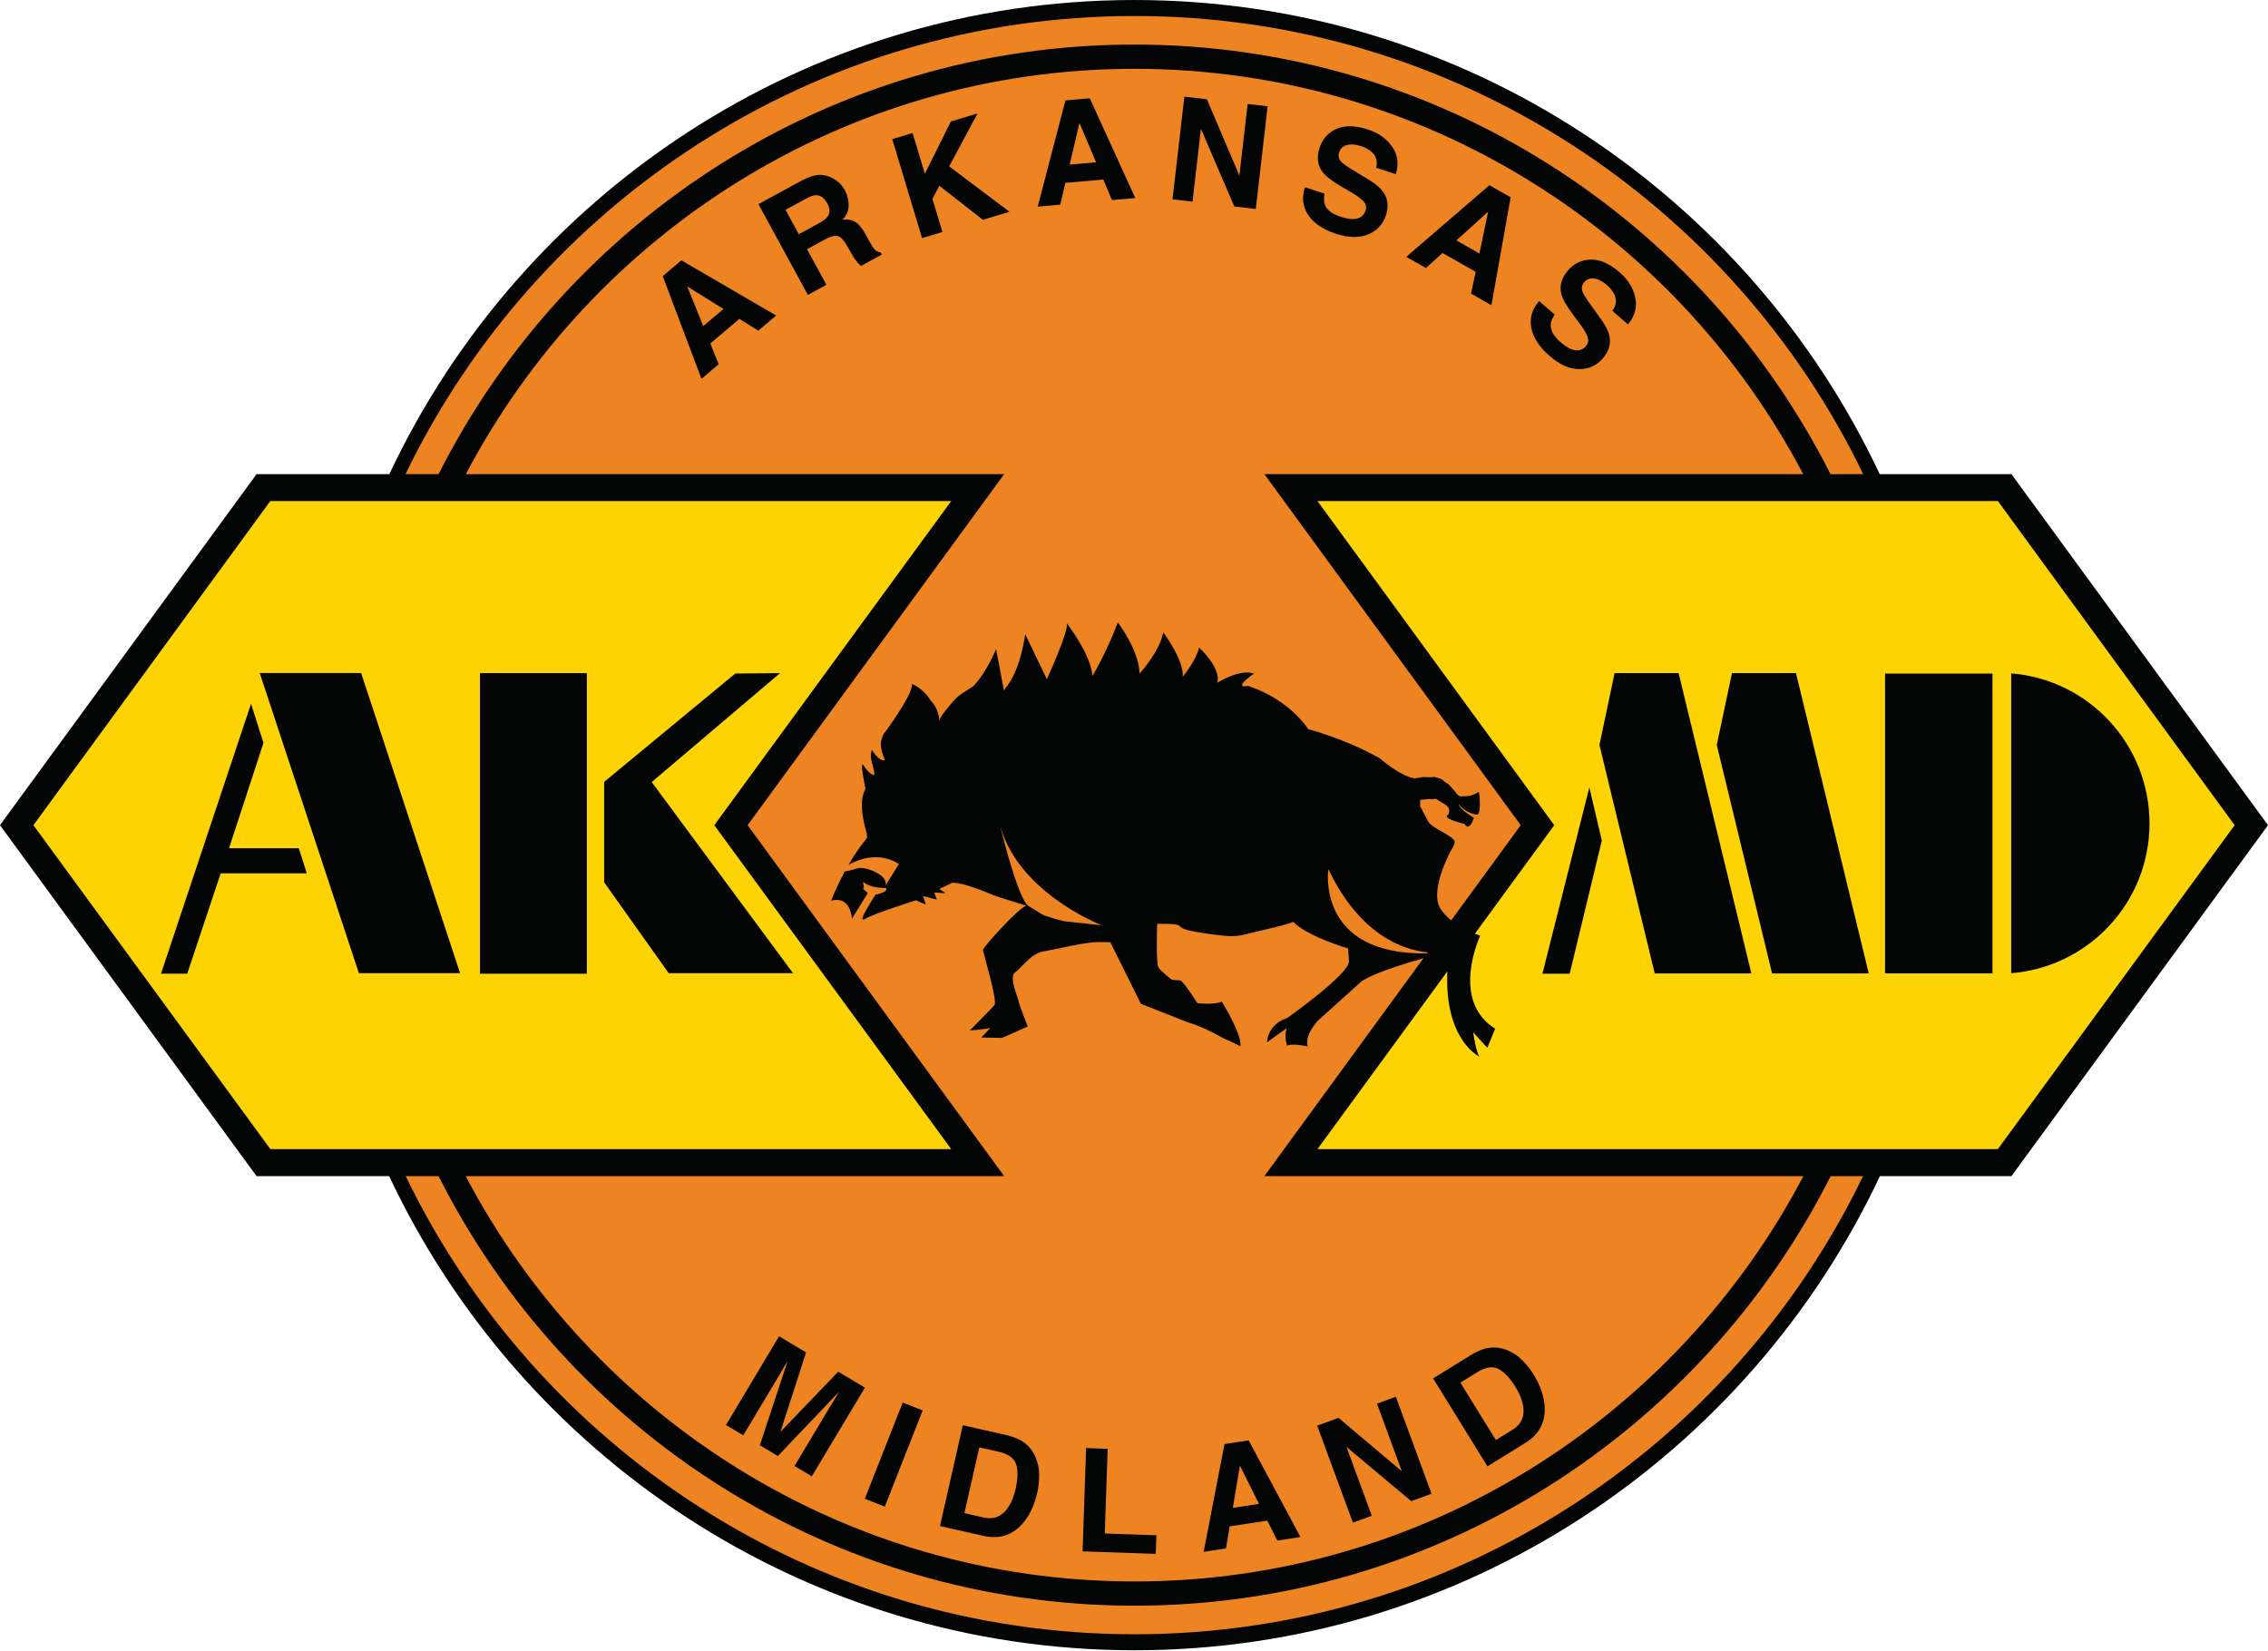
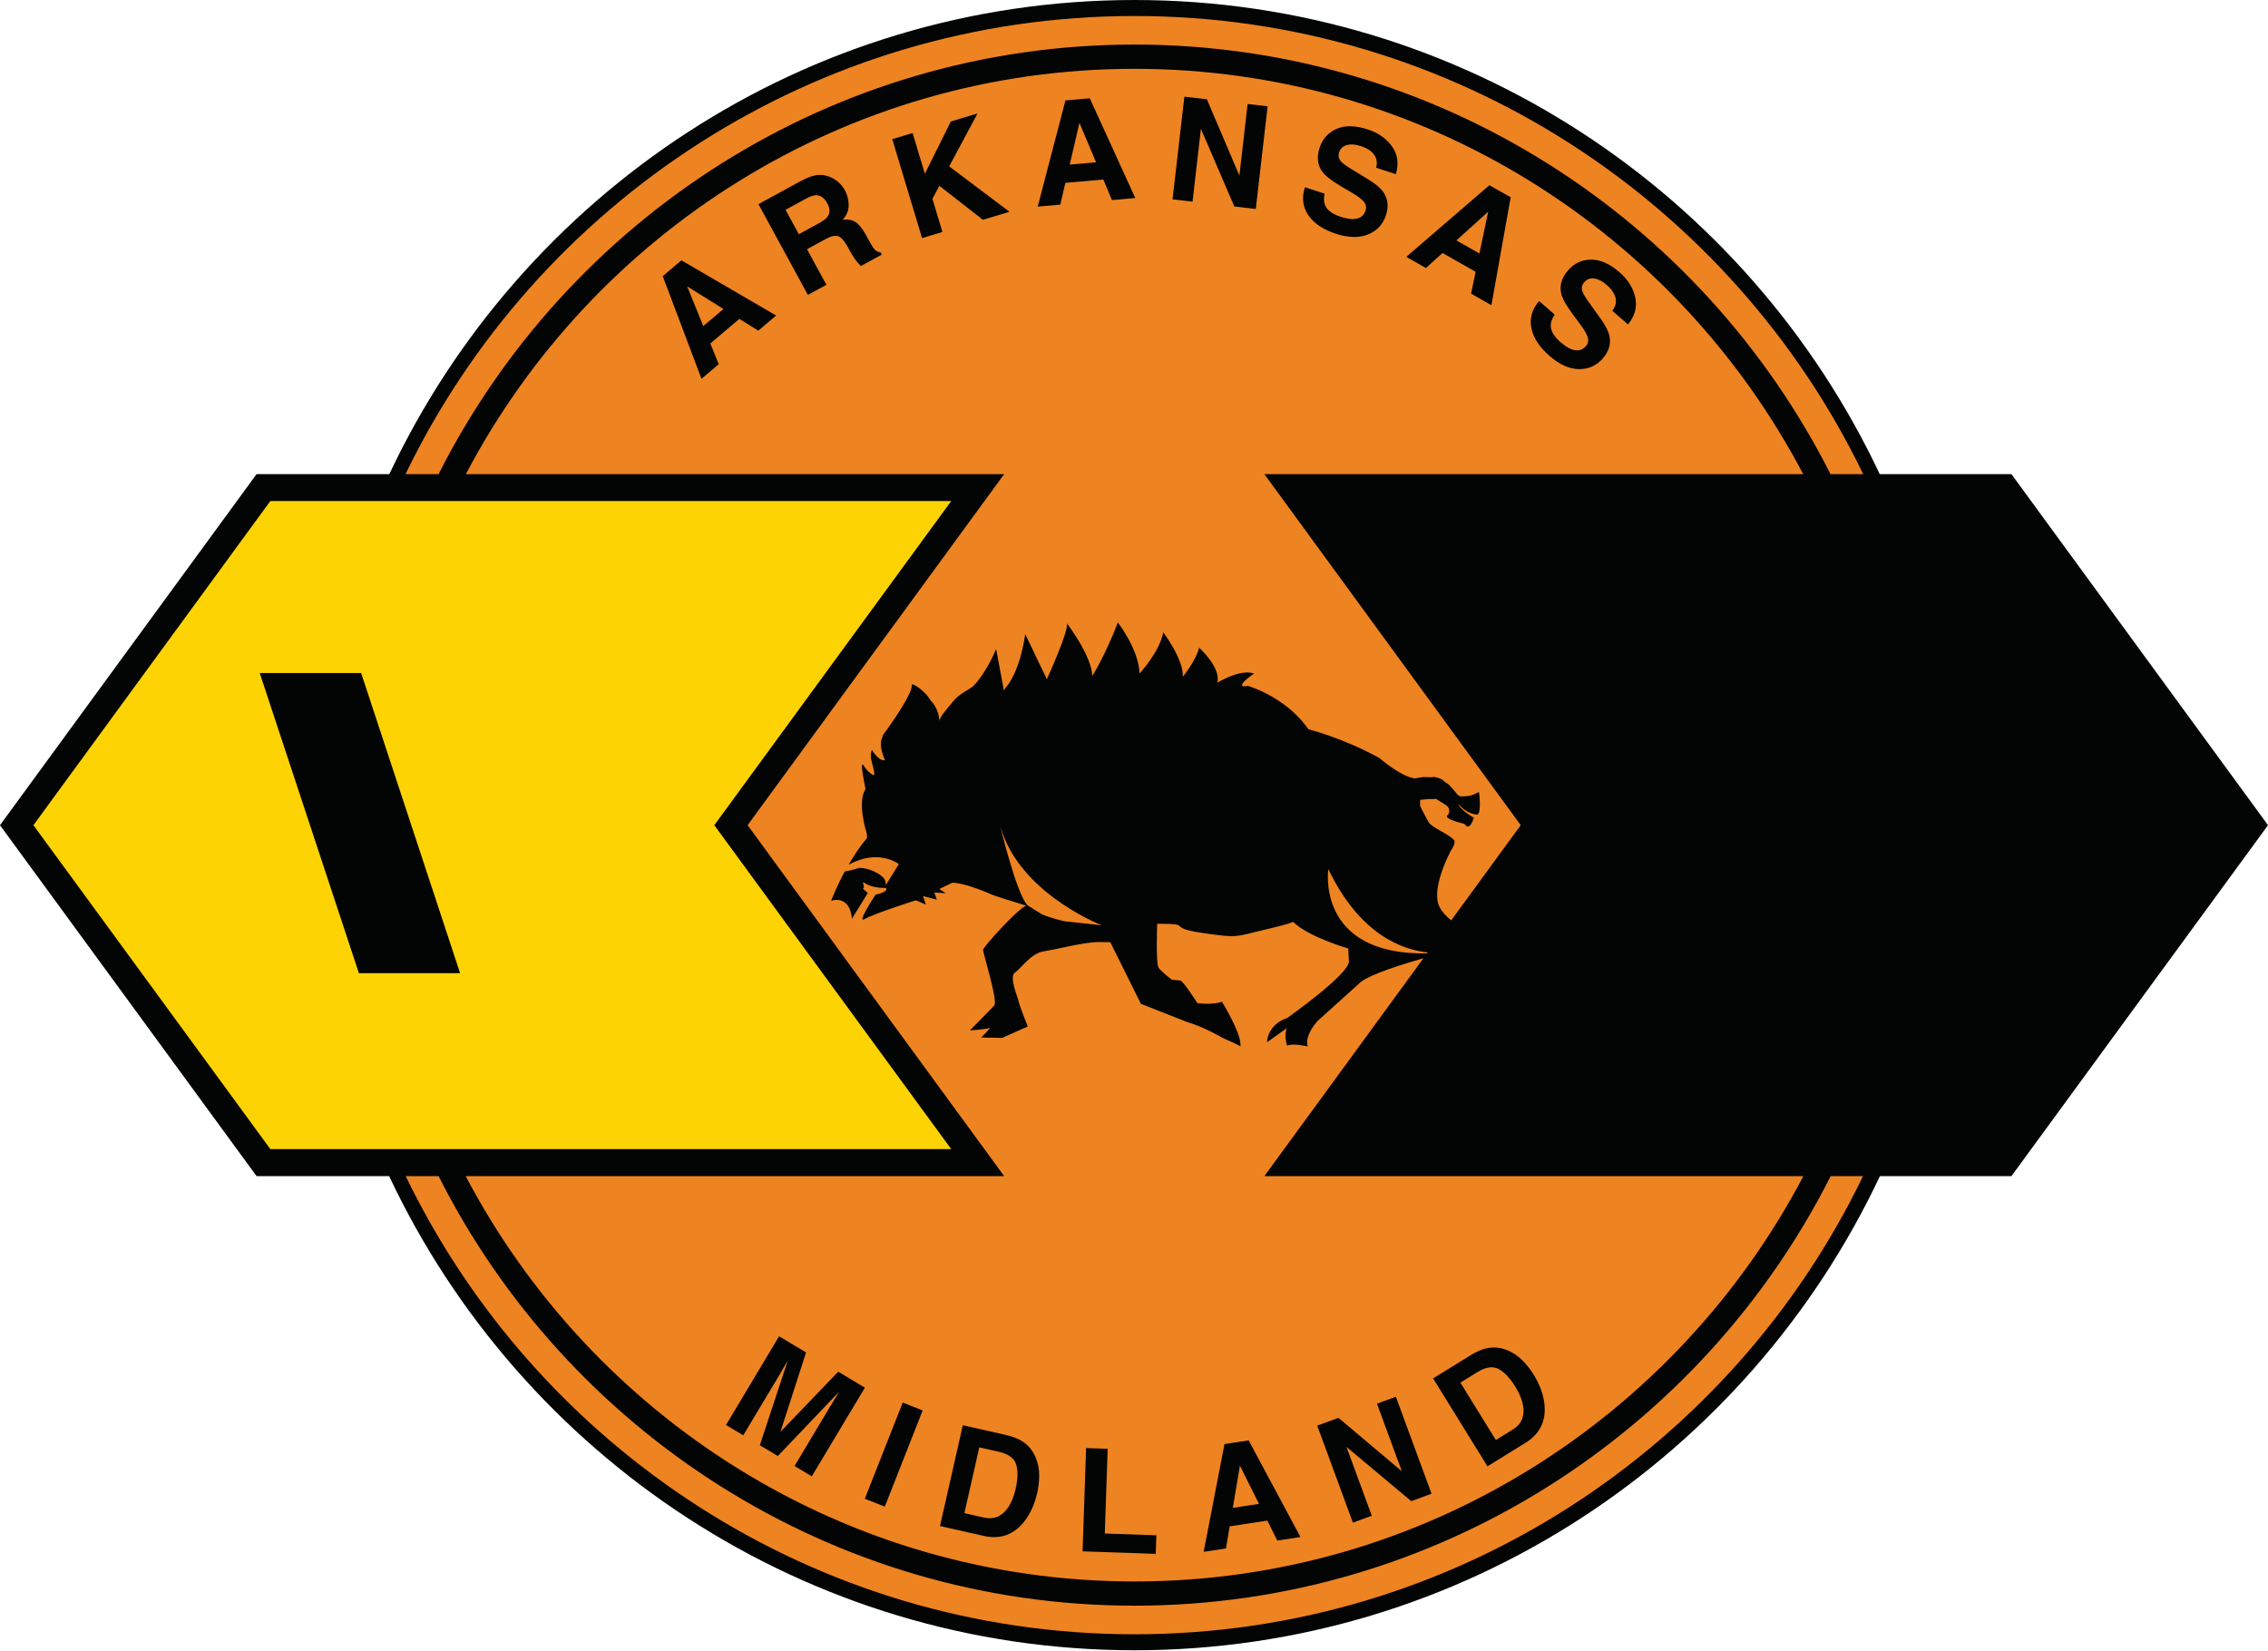
<svg xmlns="http://www.w3.org/2000/svg" width="100%" height="100%" viewBox="0 0 526 383" version="1.1" xml:space="preserve" style="fill-rule:evenodd;clip-rule:evenodd;stroke-linejoin:round;stroke-miterlimit:2;">
  <g transform="matrix(1,0,0,1,-1.725,-2.387)">
    <g transform="matrix(4.167,0,0,4.167,0,0)">
      <path d="M109.251,46.467C109.251,71.747 88.77,92.223 63.51,92.223C38.248,92.223 17.766,71.747 17.766,46.467C17.766,21.209 38.248,0.729 63.51,0.729C88.77,0.729 109.251,21.209 109.251,46.467Z" style="fill:rgb(238,131,33);fill-rule:nonzero;" />
    </g>
    <g transform="matrix(4.167,0,0,4.167,0,0)">
      <path d="M102.294,26.963C95.133,12.793 80.463,3.053 63.553,3.053C46.654,3.053 31.984,12.793 24.824,26.963L22.984,26.963C30.263,11.893 45.713,1.463 63.553,1.463C81.394,1.463 96.834,11.893 104.114,26.963L102.294,26.963ZM61.73,52.073L59.629,51.847C59.629,51.847 58.898,51.671 58.423,51.473C58.423,51.473 57.687,51.024 57.619,50.975C56.982,50.391 56.012,46.26 56.012,46.26C56.864,50.11 61.499,51.981 61.73,52.073ZM79.876,53.586L79.837,53.639C73.627,53.74 74.344,48.946 74.344,48.946C76.097,52.604 78.47,53.438 79.876,53.586ZM42.024,46.503L56.303,26.963L26.343,26.963C33.383,13.563 47.423,4.403 63.553,4.403C79.694,4.403 93.734,13.563 100.774,26.963L70.784,26.963L85.053,46.503L81.185,51.8C80.927,51.594 80.695,51.355 80.546,51.08C79.994,50.053 81.178,47.899 81.178,47.899C81.178,47.899 81.478,47.485 81.336,47.327C81.021,46.971 80.12,46.65 79.93,46.339C79.793,46.112 79.454,45.44 79.454,45.44L79.454,45.091C79.454,45.085 79.828,45.071 79.899,45.048C80.027,45.054 80.293,45.057 80.256,45.036C80.272,45.04 80.35,45.044 80.359,45.046C80.379,45.071 80.511,45.146 80.847,45.354C81.252,45.606 80.986,45.935 81.023,45.918C80.598,46.128 81.921,46.43 81.921,46.43C82.214,46.901 82.445,46.089 82.445,46.089C81.61,45.602 81.591,45.317 81.591,45.317C82.032,45.887 82.603,45.919 82.633,45.911C82.878,45.848 82.743,44.74 82.734,44.686C82.729,44.649 82.729,44.655 82.567,44.731C82.531,44.751 82.537,44.755 82.46,44.782C82.152,44.899 82.25,44.865 81.939,44.893C81.79,44.907 81.679,44.897 81.679,44.897C81.679,44.897 81.666,44.895 81.546,44.812C81.495,44.775 81.516,44.759 81.291,44.509C81.136,44.338 81.078,44.275 81.042,44.236C81.008,44.196 80.826,44.112 80.763,44.037C80.702,43.963 80.599,43.926 80.578,43.912C80.554,43.897 80.263,43.819 80.263,43.819L80.001,43.836C80.001,43.836 79.626,43.819 79.608,43.824C79.6,43.825 79.4,43.859 79.154,43.9C78.337,43.778 77.199,42.773 77.199,42.773C75.222,41.667 73.239,41.164 73.239,41.164C73.199,41.107 73.158,41.051 73.117,40.998C71.844,39.31 69.879,38.754 69.879,38.754L69.624,38.774C69.268,38.695 70.215,38.062 70.215,38.062C69.425,37.786 68.161,38.575 68.161,38.575C68.398,37.746 67.155,36.62 67.155,36.62C66.976,37.352 66.245,38.241 66.245,38.241C66.304,37.292 65.159,35.77 65.159,35.77C64.942,36.877 63.836,38.062 63.836,38.062C63.815,36.758 62.63,35.218 62.63,35.218C61.939,37.035 61.209,38.2 61.209,38.2C61.169,37.055 59.787,35.258 59.787,35.258C59.944,35.613 58.679,38.378 58.679,38.378L57.475,35.87C57.138,38.141 56.369,38.872 56.369,38.872L56.29,39.011L55.855,36.699C55.204,38.22 54.551,38.793 54.551,38.793C53.642,39.366 53.72,39.287 53.029,40.136C52.791,40.43 52.693,40.614 52.693,40.73L52.693,40.729C52.693,40.077 52.279,39.623 52.239,39.603C52.239,39.603 52.033,39.287 51.934,39.188C51.416,38.67 51.158,38.655 51.158,38.655C51.272,39.077 50.048,40.806 49.785,41.175C49.744,41.226 49.58,41.448 49.58,41.448C49.55,41.508 49.521,41.616 49.521,41.616C49.274,42.081 49.671,42.882 49.671,42.882C49.315,42.962 48.941,42.309 48.941,42.309C48.762,42.784 49.039,43.119 49.079,43.673C49.089,43.811 48.704,43.553 48.506,43.217C48.205,42.706 48.585,44.493 48.585,44.493C48.111,45.233 48.625,46.852 48.625,46.852C48.625,46.852 48.719,47.16 48.644,47.248C48.263,47.696 47.932,48.21 47.648,48.704C49.315,47.783 50.442,48.668 50.442,48.668L49.704,49.858C49.704,49.858 49.795,49.564 49.446,49.304C48.844,48.858 48.238,48.881 48.238,48.881L47.885,48.979C47.885,48.979 47.622,49.051 47.413,49.081C47.418,49.083 47.42,49.085 47.427,49.086C46.952,49.973 46.672,50.706 46.672,50.706C47.792,50.407 47.828,51.714 47.828,51.714L48.704,50.29C48.704,50.29 48.684,50.211 48.526,50.132L48.585,50.151L48.521,50.096L48.506,50.112L48.447,50.034L48.499,49.954L48.454,49.717L48.454,49.665C48.491,49.692 48.525,49.717 48.592,49.757C49.067,50.034 49.725,49.993 49.725,49.993C49.883,50.231 49.146,50.369 49.146,50.369C49.146,50.369 48.068,51.994 48.53,51.731C49.102,51.405 51.391,50.684 51.391,50.684L51.944,50.922L51.788,50.448L52.555,50.645L52.418,50.251L53.049,50.29L52.694,50.053L53.415,49.707C54.165,49.707 55.613,50.366 55.613,50.366C55.645,50.398 57.027,50.826 57.53,50.981C57.049,51.159 55.126,53.295 55.126,53.442C55.126,53.6 55.956,56.286 55.757,56.524C55.558,56.76 54.394,57.926 54.394,57.926C54.394,57.926 55.322,57.867 55.481,57.787C55.639,57.708 55.026,58.321 55.026,58.321L56.192,58.342L57.615,57.708C57.615,57.708 57.1,56.405 57.1,56.286C57.1,56.168 56.546,54.943 56.903,54.705C57.258,54.469 57.772,53.639 58.522,53.521C59.274,53.403 60.775,53.007 61.564,53.007L62.21,53.016L63.914,56.447L66.522,57.473C67.468,57.75 68.461,58.342 68.461,58.342C69.389,58.756 69.454,58.809 69.454,58.817L69.454,58.697C69.454,58 68.422,56.327 68.422,56.327C67.909,56.526 67.056,56.406 67.056,56.406C67.056,56.406 66.255,55.143 66.098,55.143C65.94,55.143 65.639,55.104 65.639,55.104C65.639,55.104 65.053,54.669 64.896,54.432C64.737,54.196 64.819,51.989 64.819,51.989C66.952,51.989 65.215,52.186 67.309,52.496C69.403,52.811 69.168,52.694 70.867,52.305C72.246,51.984 72.376,51.897 72.376,51.877C73.25,52.737 75.45,53.364 75.45,53.364L75.491,54.076C75.529,54.787 72.053,57.237 72.053,57.237C70.946,57.592 70.908,58.619 70.946,58.58C70.974,58.551 71.648,58.074 72.043,57.794C71.85,58.168 72.053,58.777 72.053,58.777C72.329,58.619 73.199,58.817 73.199,58.817C73.001,58.186 73.751,57.396 73.751,57.396L76.162,55.222C76.737,54.789 78.41,54.26 79.641,53.907L70.784,66.037L100.784,66.037C93.744,79.437 79.704,88.597 63.553,88.597C47.414,88.597 33.374,79.437 26.334,66.037L56.303,66.037L42.024,46.503ZM63.553,91.537C45.723,91.537 30.284,81.117 22.994,66.037L24.824,66.037C31.973,80.207 46.654,89.946 63.553,89.946C80.463,89.946 95.144,80.207 102.304,66.037L104.104,66.037C96.824,81.117 81.383,91.537 63.553,91.537ZM112.364,26.963L105.034,26.963C97.694,11.384 81.864,0.573 63.553,0.573C45.244,0.573 29.414,11.384 22.084,26.963L14.694,26.963L0.414,46.503L14.694,66.037L22.074,66.037C29.404,81.617 45.244,92.427 63.553,92.427C81.864,92.427 97.704,81.617 105.044,66.037L112.364,66.037L126.645,46.503L112.364,26.963Z" style="fill:rgb(3,4,4);fill-rule:nonzero;" />
    </g>
    <g transform="matrix(4.167,0,0,4.167,0,0)">
      <path d="M15.461,64.532L53.356,64.532L40.17,46.503L53.358,28.46L15.461,28.46L2.274,46.503L15.461,64.532Z" style="fill:rgb(253,211,3);fill-rule:nonzero;" />
    </g>
    <g transform="matrix(4.167,0,0,4.167,0,0)">
-       <path d="M111.609,28.46L73.74,28.46L86.918,46.503L82.502,52.542C82.681,52.615 82.798,52.655 82.798,52.655C82.798,52.655 81.099,56.25 83.627,57.83L83.194,58.897L82.404,58.026C82.404,58.026 82.6,59.37 82.798,59.408C82.798,59.408 80.797,58.531 80.969,54.639L73.741,64.532L111.61,64.532L124.788,46.503L111.609,28.46Z" style="fill:rgb(253,211,3);fill-rule:nonzero;" />
-     </g>
+       </g>
    <g transform="matrix(4.167,0,0,4.167,0,0)">
      <path d="M99.043,54.754L95.964,42.037L96.811,38.039L100.373,38.038L104.422,54.754L99.043,54.754Z" style="fill:rgb(3,4,4);fill-rule:nonzero;" />
    </g>
    <g transform="matrix(4.167,0,0,4.167,0,0)">
      <path d="M92.511,54.754L89.434,42.037L90.278,38.039L93.84,38.038L97.89,54.754L92.511,54.754Z" style="fill:rgb(3,4,4);fill-rule:nonzero;" />
    </g>
    <g transform="matrix(4.167,0,0,4.167,0,0)">
-       <path d="M88.872,44.398L89.566,47.357L87.778,54.77L86.261,54.77L88.872,44.398Z" style="fill:rgb(3,4,4);fill-rule:nonzero;" />
-     </g>
+       </g>
    <g transform="matrix(4.167,0,0,4.167,0,0)">
      <path d="M120.049,46.403C120.049,42.005 116.659,38.397 112.351,38.053L112.351,54.742C116.659,54.397 120.049,50.801 120.049,46.403Z" style="fill:rgb(3,4,4);fill-rule:nonzero;" />
    </g>
    <g transform="matrix(4.167,0,0,4.167,0,0)">
      <rect x="105.33" y="38.064" width="5.979" height="16.688" style="fill:rgb(3,4,4);fill-rule:nonzero;" />
    </g>
    <g transform="matrix(4.167,0,0,4.167,0,0)">
      <path d="M20.389,54.742L14.87,38.036L20.515,38.036L26.022,54.742L20.389,54.742Z" style="fill:rgb(3,4,4);fill-rule:nonzero;" />
    </g>
    <g transform="matrix(4.167,0,0,4.167,0,0)">
-       <path d="M17.492,49.184L17.043,47.786L13.162,47.786L15.079,41.92L14.386,39.744L9.376,54.768L10.835,54.768L12.696,49.184L17.492,49.184Z" style="fill:rgb(3,4,4);fill-rule:nonzero;" />
-     </g>
+       </g>
    <g transform="matrix(4.167,0,0,4.167,0,0)">
-       <rect x="27.127" y="38.038" width="5.949" height="16.732" style="fill:rgb(3,4,4);fill-rule:nonzero;" />
-     </g>
+       </g>
    <g transform="matrix(4.167,0,0,4.167,0,0)">
-       <path d="M43.829,38.038L41.335,38.064L34.04,44.092L34.04,49.684L37.634,54.742L44.553,54.742L36.686,44.103L43.829,38.038Z" style="fill:rgb(3,4,4);fill-rule:nonzero;" />
-     </g>
+       </g>
    <g transform="matrix(4.167,0,0,4.167,0,0)">
      <path d="M39.556,18.723L40.68,17.771L38.662,16.514L39.556,18.723ZM37.301,15.943L38.339,15.063L43.612,18.135L42.618,18.978L41.563,18.321L39.948,19.692L40.415,20.845L39.456,21.659L37.301,15.943Z" style="fill:rgb(3,4,4);fill-rule:nonzero;" />
    </g>
    <g transform="matrix(4.167,0,0,4.167,0,0)">
      <path d="M44.134,12.251L44.875,13.608L46.01,12.988C46.237,12.865 46.39,12.746 46.474,12.63C46.622,12.426 46.618,12.181 46.463,11.898C46.296,11.592 46.087,11.439 45.837,11.439C45.697,11.438 45.518,11.498 45.3,11.616L44.134,12.251ZM45.91,10.315C46.139,10.293 46.361,10.325 46.575,10.41C46.752,10.48 46.914,10.575 47.061,10.697C47.207,10.818 47.335,10.978 47.443,11.177C47.574,11.417 47.642,11.686 47.647,11.984C47.652,12.282 47.542,12.554 47.315,12.802C47.599,12.768 47.836,12.812 48.028,12.931C48.219,13.051 48.411,13.288 48.604,13.642L48.789,13.981C48.915,14.212 49.009,14.363 49.073,14.435C49.171,14.551 49.289,14.611 49.424,14.617L49.494,14.744L48.329,15.379C48.235,15.284 48.163,15.207 48.113,15.145C48.007,15.019 47.914,14.882 47.831,14.735L47.568,14.269C47.387,13.949 47.215,13.764 47.05,13.716C46.885,13.666 46.655,13.722 46.362,13.882L45.33,14.444L46.41,16.425L45.378,16.987L42.626,11.935L45.042,10.619C45.391,10.438 45.68,10.336 45.91,10.315Z" style="fill:rgb(3,4,4);fill-rule:nonzero;" />
    </g>
    <g transform="matrix(4.167,0,0,4.167,0,0)">
      <path d="M50.074,8.318L51.206,7.977L51.89,10.246L53.334,7.335L54.821,6.886L53.243,9.833L56.598,12.36L55.118,12.806L52.696,10.914L52.311,11.643L52.866,13.485L51.734,13.826L50.074,8.318Z" style="fill:rgb(3,4,4);fill-rule:nonzero;" />
    </g>
    <g transform="matrix(4.167,0,0,4.167,0,0)">
      <path d="M59.949,9.734L61.417,9.605L60.494,7.414L59.949,9.734ZM59.713,6.162L61.068,6.043L63.6,11.595L62.302,11.71L61.821,10.565L59.71,10.751L59.425,11.963L58.171,12.073L59.713,6.162Z" style="fill:rgb(3,4,4);fill-rule:nonzero;" />
    </g>
    <g transform="matrix(4.167,0,0,4.167,0,0)">
      <path d="M66.333,5.954L67.585,6.099L69.394,10.345L69.853,6.361L70.966,6.489L70.307,12.204L69.113,12.067L67.253,7.742L66.787,11.798L65.673,11.67L66.333,5.954Z" style="fill:rgb(3,4,4);fill-rule:nonzero;" />
    </g>
    <g transform="matrix(4.167,0,0,4.167,0,0)">
      <path d="M74.133,11.351C74.087,11.613 74.095,11.822 74.158,11.98C74.274,12.267 74.562,12.486 75.021,12.635C75.296,12.725 75.53,12.769 75.721,12.765C76.084,12.758 76.316,12.6 76.418,12.291C76.476,12.11 76.442,11.945 76.315,11.794C76.186,11.645 75.961,11.477 75.639,11.289L75.089,10.966C74.549,10.647 74.196,10.377 74.028,10.155C73.741,9.782 73.686,9.327 73.861,8.791C74.021,8.301 74.335,7.953 74.8,7.747C75.267,7.54 75.849,7.552 76.548,7.78C77.132,7.971 77.579,8.286 77.891,8.726C78.204,9.166 78.275,9.68 78.104,10.268L77.006,9.909C77.093,9.573 77.023,9.292 76.794,9.064C76.642,8.912 76.429,8.793 76.159,8.704C75.857,8.605 75.596,8.586 75.377,8.646C75.158,8.705 75.014,8.842 74.945,9.055C74.881,9.25 74.922,9.425 75.068,9.579C75.161,9.681 75.378,9.836 75.721,10.043L76.607,10.583C76.995,10.819 77.267,11.055 77.422,11.289C77.665,11.653 77.707,12.078 77.547,12.566C77.383,13.065 77.054,13.417 76.56,13.62C76.066,13.824 75.467,13.811 74.761,13.581C74.042,13.345 73.529,12.998 73.223,12.539C72.917,12.078 72.856,11.564 73.042,10.995L74.133,11.351Z" style="fill:rgb(3,4,4);fill-rule:nonzero;" />
    </g>
    <g transform="matrix(4.167,0,0,4.167,0,0)">
      <path d="M81.473,13.954L82.754,14.682L83.241,12.355L81.473,13.954ZM83.31,10.882L84.493,11.553L83.422,17.561L82.289,16.917L82.543,15.701L80.7,14.655L79.777,15.491L78.683,14.87L83.31,10.882Z" style="fill:rgb(3,4,4);fill-rule:nonzero;" />
    </g>
    <g transform="matrix(4.167,0,0,4.167,0,0)">
      <path d="M86.943,18.082C86.798,18.305 86.724,18.501 86.722,18.671C86.716,18.98 86.896,19.293 87.261,19.611C87.48,19.801 87.678,19.932 87.855,20.003C88.192,20.138 88.467,20.082 88.681,19.837C88.806,19.694 88.838,19.528 88.78,19.339C88.72,19.152 88.579,18.909 88.354,18.612L87.974,18.099C87.601,17.596 87.38,17.209 87.312,16.939C87.194,16.484 87.32,16.043 87.69,15.617C88.028,15.229 88.453,15.03 88.962,15.022C89.472,15.014 90.004,15.251 90.559,15.733C91.021,16.136 91.311,16.601 91.427,17.128C91.543,17.655 91.409,18.155 91.023,18.631L90.152,17.873C90.362,17.597 90.407,17.31 90.286,17.011C90.204,16.813 90.055,16.62 89.839,16.432C89.6,16.224 89.368,16.105 89.143,16.074C88.918,16.045 88.732,16.114 88.586,16.283C88.451,16.438 88.42,16.615 88.495,16.814C88.541,16.944 88.681,17.171 88.916,17.496L89.52,18.338C89.787,18.707 89.945,19.03 89.998,19.306C90.078,19.735 89.951,20.143 89.614,20.53C89.27,20.926 88.83,21.122 88.295,21.118C87.76,21.113 87.213,20.868 86.654,20.381C86.083,19.884 85.746,19.364 85.642,18.821C85.539,18.278 85.684,17.78 86.077,17.329L86.943,18.082Z" style="fill:rgb(3,4,4);fill-rule:nonzero;" />
    </g>
    <g transform="matrix(4.167,0,0,4.167,0,0)">
      <path d="M47.067,76.922L48.551,77.811L45.595,82.747L44.635,82.171L46.633,78.833C46.691,78.737 46.773,78.603 46.879,78.432C46.985,78.259 47.065,78.126 47.122,78.032L43.706,81.615L42.704,81.015L44.255,76.317C44.199,76.41 44.12,76.545 44.018,76.719C43.917,76.893 43.838,77.029 43.781,77.124L41.781,80.463L40.821,79.888L43.776,74.951L45.277,75.85L43.851,80.27L47.067,76.922Z" style="fill:rgb(3,4,4);fill-rule:nonzero;" />
    </g>
    <g transform="matrix(4.167,0,0,4.167,0,0)">
      <path d="M49.66,84.432L48.547,83.994L50.656,78.641L51.766,79.079L49.66,84.432Z" style="fill:rgb(3,4,4);fill-rule:nonzero;" />
    </g>
    <g transform="matrix(4.167,0,0,4.167,0,0)">
      <path d="M54.918,81.133L54.09,84.796L55.173,85.04C55.727,85.165 56.175,84.981 56.518,84.485C56.705,84.212 56.845,83.868 56.939,83.454C57.067,82.883 57.078,82.425 56.967,82.078C56.857,81.732 56.535,81.499 56.002,81.378L54.918,81.133ZM57.261,80.766C57.626,80.985 57.89,81.295 58.056,81.695C58.189,82.018 58.254,82.35 58.252,82.691C58.249,83.031 58.215,83.35 58.148,83.644C57.98,84.39 57.687,84.988 57.269,85.439C56.706,86.045 56,86.251 55.151,86.06L52.731,85.513L54.001,79.902L56.419,80.448C56.766,80.531 57.046,80.638 57.261,80.766Z" style="fill:rgb(3,4,4);fill-rule:nonzero;" />
    </g>
    <g transform="matrix(4.167,0,0,4.167,0,0)">
      <path d="M60.863,81.172L62.064,81.213L61.903,85.929L64.774,86.028L64.739,87.061L60.667,86.922L60.863,81.172Z" style="fill:rgb(3,4,4);fill-rule:nonzero;" />
    </g>
    <g transform="matrix(4.167,0,0,4.167,0,0)">
      <path d="M69.029,84.5L70.485,84.278L69.424,82.15L69.029,84.5ZM68.566,80.95L69.911,80.745L72.793,86.124L71.503,86.321L70.95,85.21L68.855,85.53L68.648,86.759L67.406,86.948L68.566,80.95Z" style="fill:rgb(3,4,4);fill-rule:nonzero;" />
    </g>
    <g transform="matrix(4.167,0,0,4.167,0,0)">
      <path d="M73.726,79.925L74.909,79.49L78.437,82.466L77.052,78.701L78.103,78.315L80.089,83.713L78.961,84.128L75.354,81.107L76.763,84.938L75.712,85.324L73.726,79.925Z" style="fill:rgb(3,4,4);fill-rule:nonzero;" />
    </g>
    <g transform="matrix(4.167,0,0,4.167,0,0)">
      <path d="M81.694,77.531L83.668,80.725L84.613,80.142C85.096,79.843 85.286,79.397 85.183,78.803C85.126,78.478 84.985,78.134 84.762,77.774C84.455,77.276 84.139,76.942 83.819,76.771C83.498,76.602 83.104,76.66 82.638,76.947L81.694,77.531ZM83.109,75.629C83.522,75.53 83.928,75.565 84.327,75.735C84.649,75.872 84.927,76.064 85.165,76.309C85.402,76.554 85.599,76.805 85.759,77.062C86.161,77.712 86.371,78.344 86.388,78.957C86.411,79.785 86.05,80.427 85.311,80.885L83.202,82.19L80.176,77.295L82.287,75.991C82.593,75.808 82.867,75.687 83.109,75.629Z" style="fill:rgb(3,4,4);fill-rule:nonzero;" />
    </g>
  </g>
</svg>